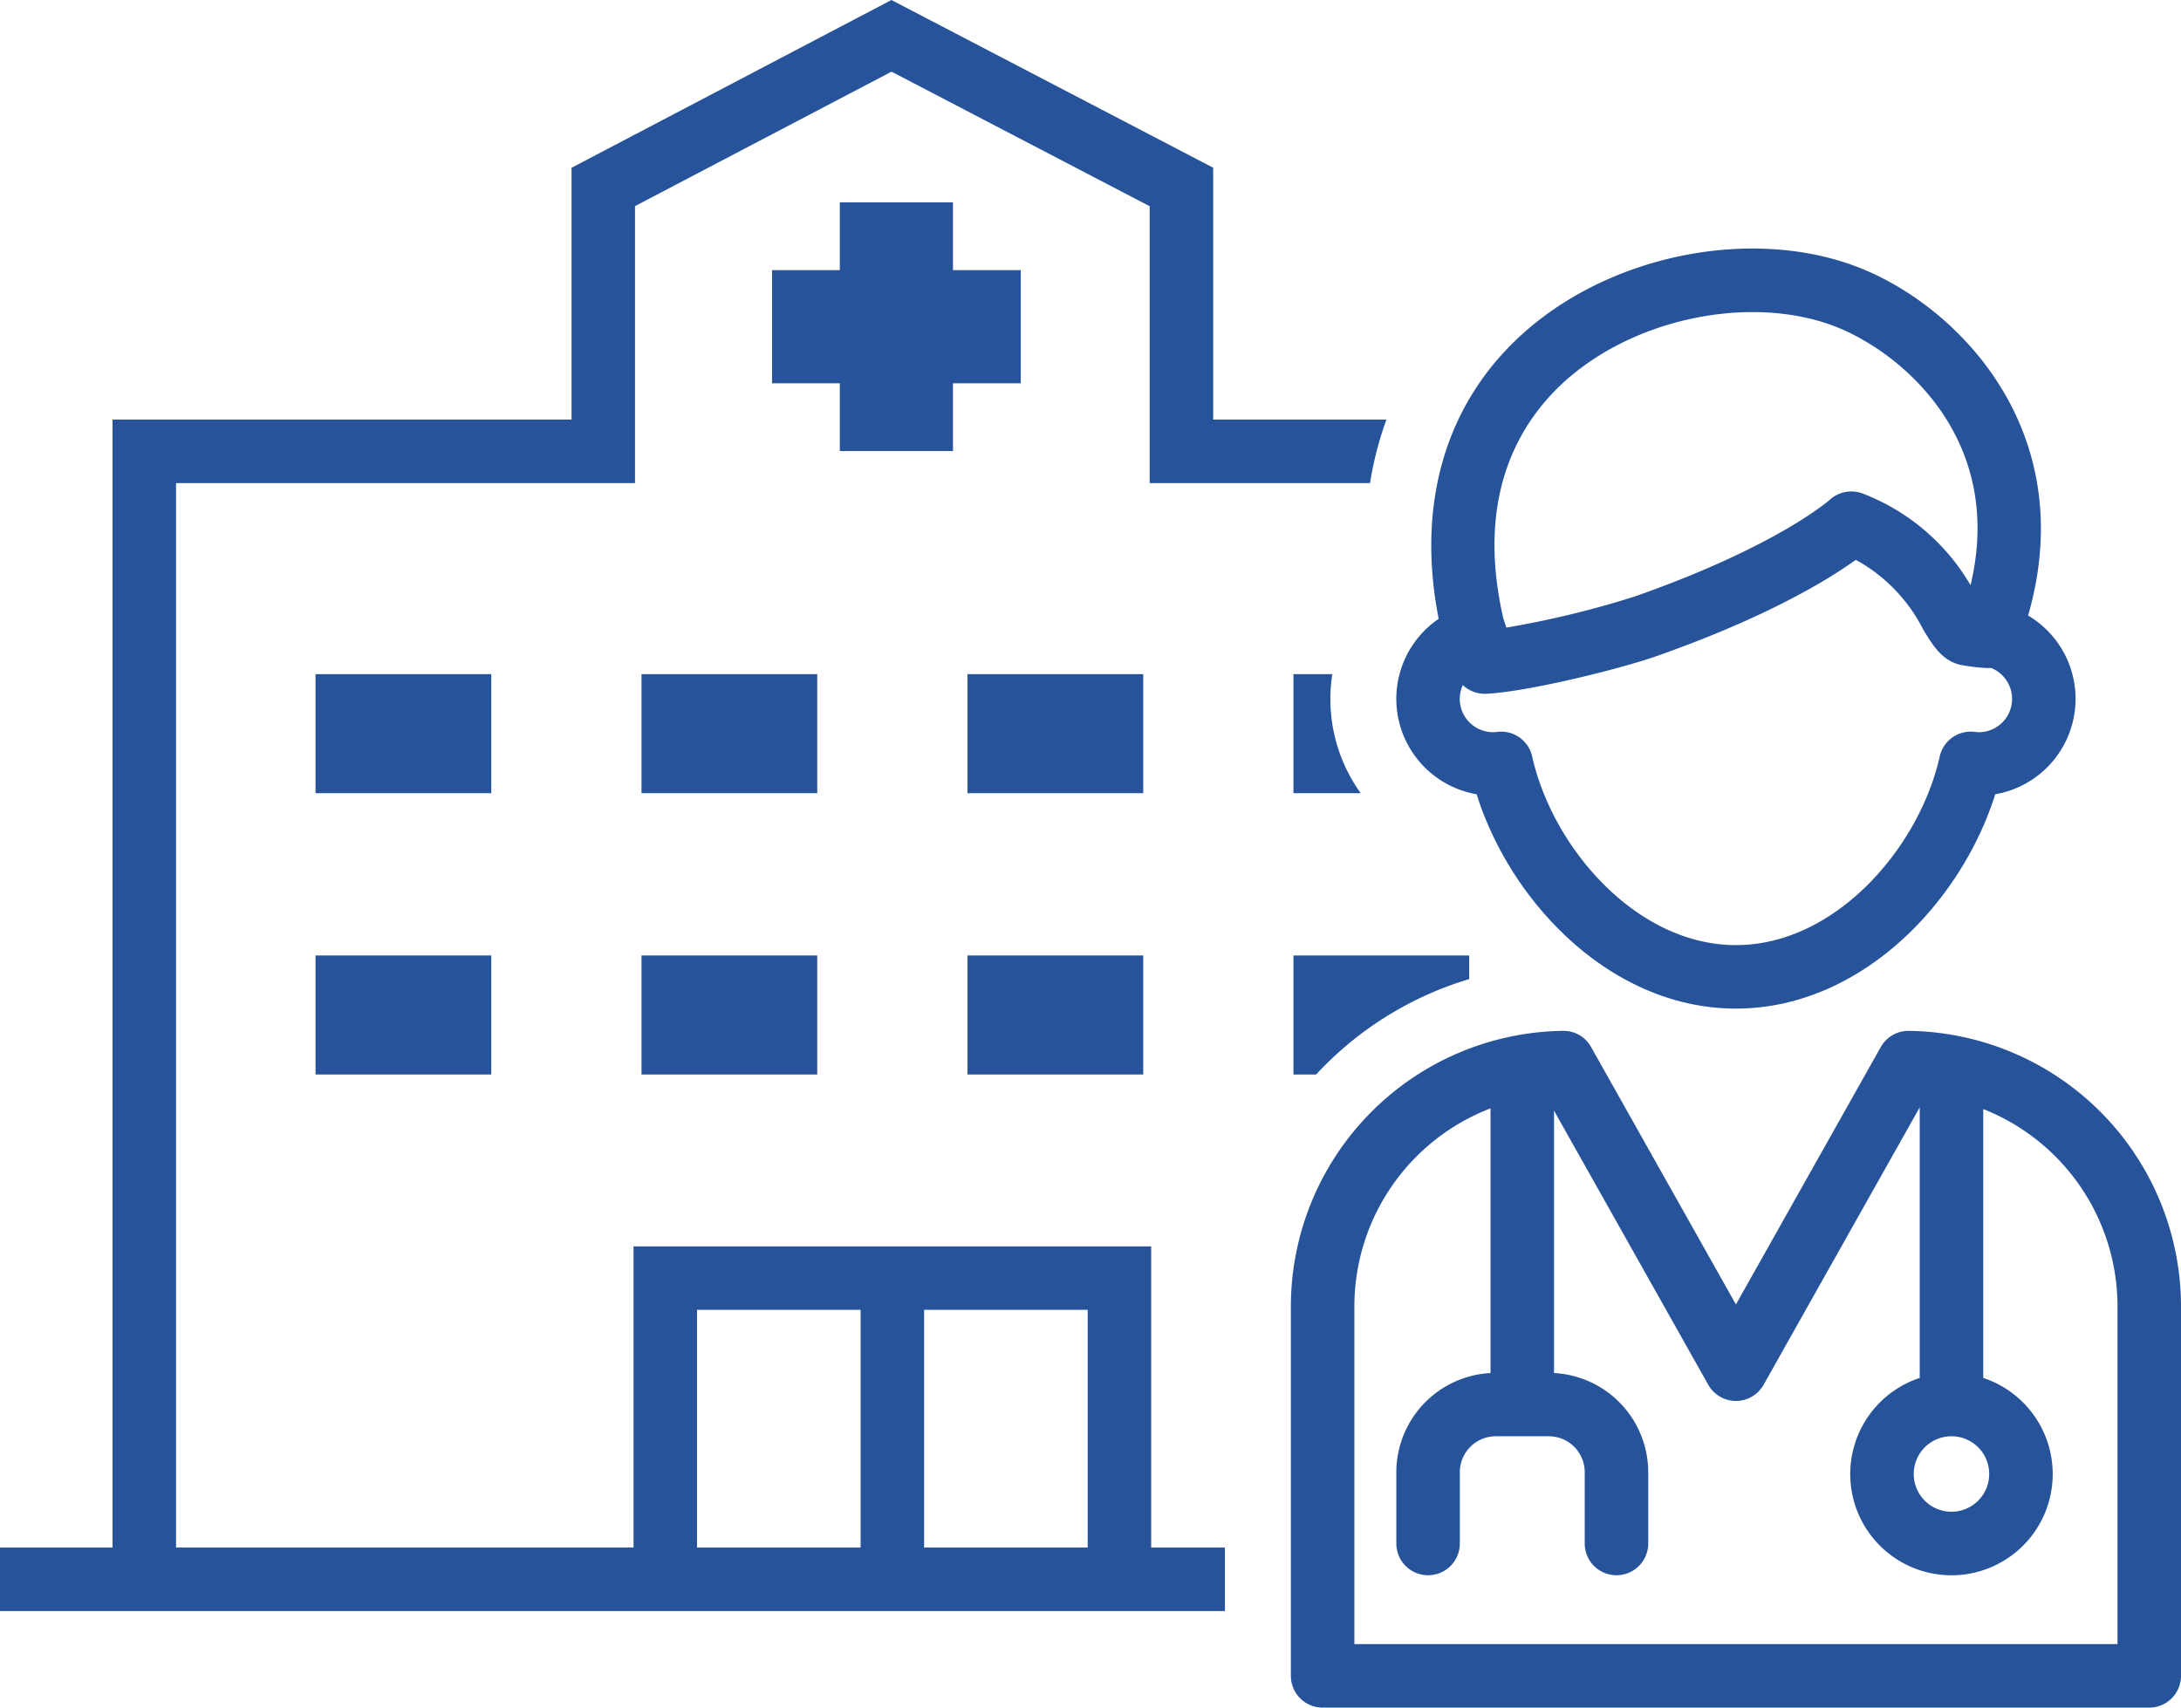
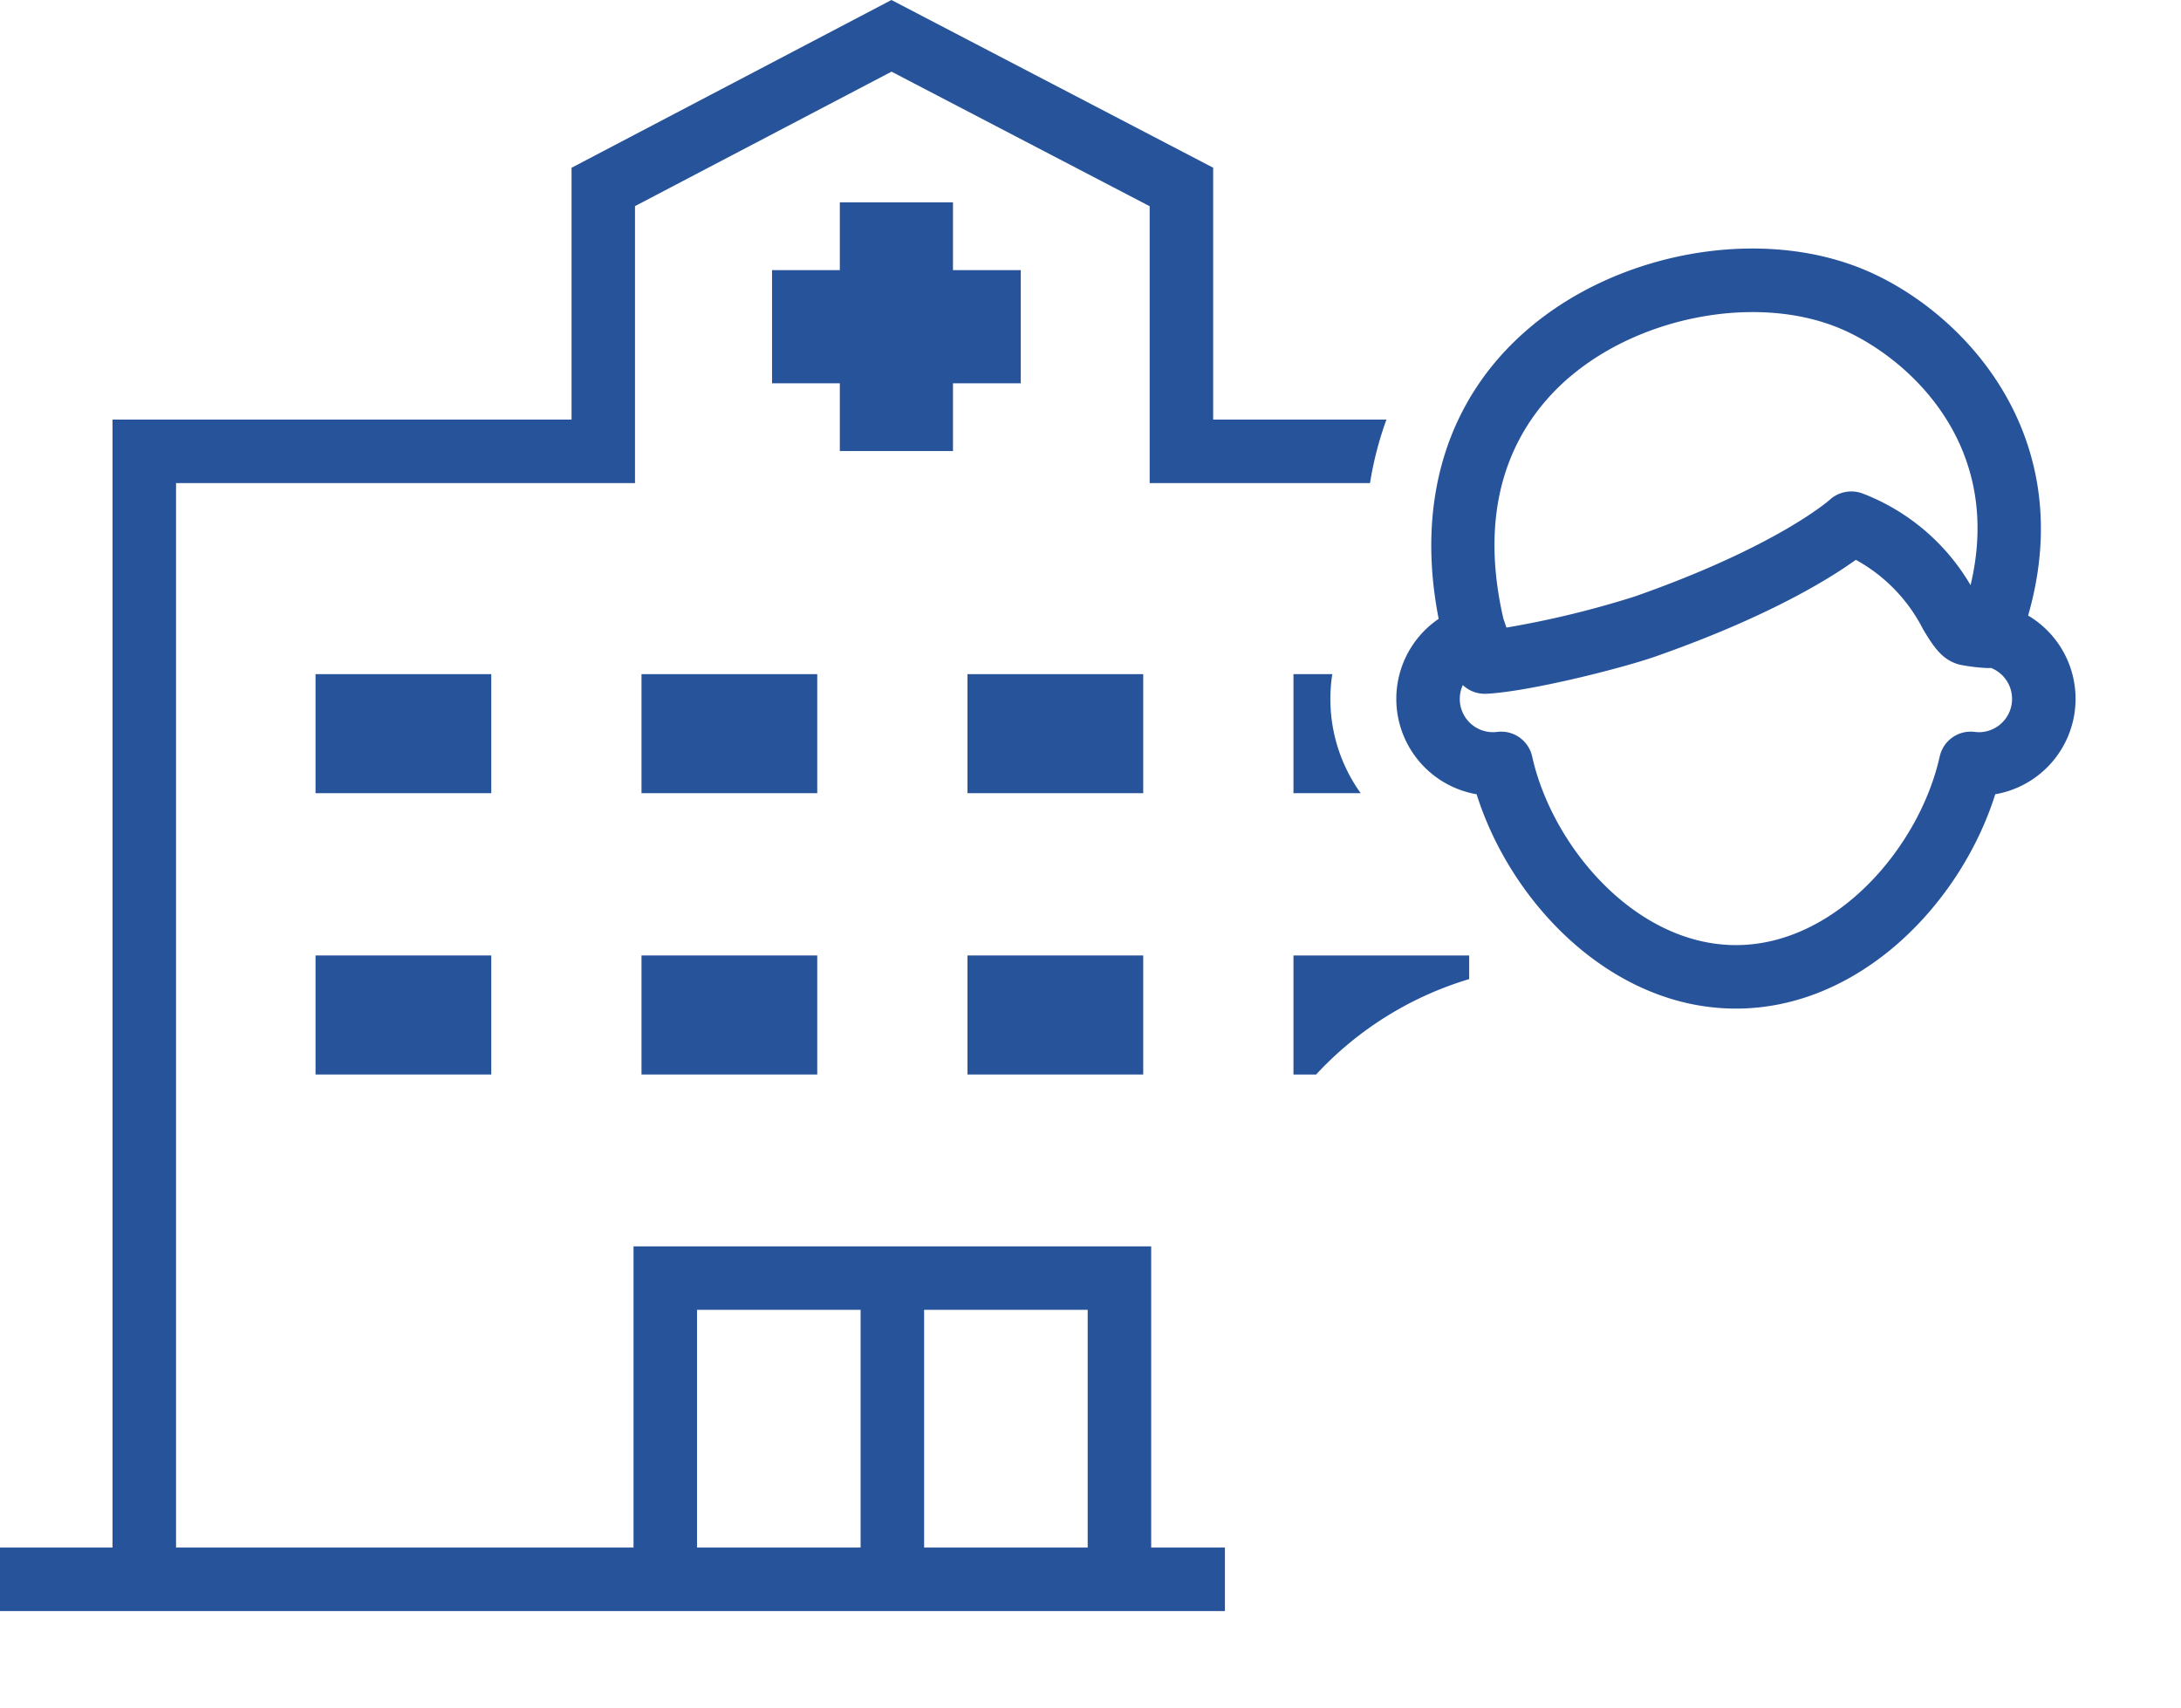
<svg xmlns="http://www.w3.org/2000/svg" width="223.25" height="174.809" viewBox="0 0 223.25 174.809">
  <defs>
    <clipPath id="a">
      <rect width="223.25" height="174.809" fill="#26539a" />
    </clipPath>
  </defs>
  <rect width="17.989" height="12.186" transform="translate(32.298 69.013)" fill="#26539a" />
  <rect width="17.989" height="12.186" transform="translate(65.665 69.013)" fill="#26539a" />
  <rect width="17.989" height="12.186" transform="translate(99.032 69.013)" fill="#26539a" />
  <rect width="17.989" height="12.186" transform="translate(32.298 97.811)" fill="#26539a" />
  <rect width="17.989" height="12.186" transform="translate(65.665 97.811)" fill="#26539a" />
  <rect width="17.989" height="12.186" transform="translate(99.032 97.811)" fill="#26539a" />
  <path d="M97.548,46.175V39.236h6.938V27.654H97.548V20.716H85.966v6.938H79.027V39.236h6.939v6.939Z" fill="#26539a" />
  <g clip-path="url(#a)">
    <path d="M117.837,127.59H64.849v30.835H18.02V49.452H65V21.1L91.258,7.335l26.423,13.776V49.452h22.555a35.216,35.216,0,0,1,1.682-6.5H124.181V17.169L91.249,0,58.505,17.175V42.952H11.52V158.425H0v6.5H125.385v-6.5h-7.548ZM88.093,158.425H71.348V134.09H88.093Zm23.244,0H94.593V134.09h16.744Z" fill="#26539a" />
    <path d="M132.4,110h2.318a35.04,35.04,0,0,1,15.671-9.77V97.811H132.4Z" fill="#26539a" />
-     <path d="M195.385,105.53h-.033a3.252,3.252,0,0,0-2.832,1.656l-14.828,26.352-14.828-26.352A3.2,3.2,0,0,0,160,105.53a28.233,28.233,0,0,0-27.865,28.141v37.888a3.25,3.25,0,0,0,3.25,3.25H220a3.25,3.25,0,0,0,3.25-3.25V133.671a28.233,28.233,0,0,0-27.865-28.141m4.37,41.5a3.863,3.863,0,1,1-3.863,3.863,3.867,3.867,0,0,1,3.863-3.863m16.995,21.277H138.635V133.671a21.724,21.724,0,0,1,13.937-20.205v27.093a10.18,10.18,0,0,0-9.642,10.15v7.3a3.25,3.25,0,0,0,6.5,0v-7.3a3.68,3.68,0,0,1,3.676-3.677h5.432a3.681,3.681,0,0,1,3.677,3.677v7.3a3.25,3.25,0,0,0,6.5,0v-7.3a10.18,10.18,0,0,0-9.643-10.15V113.7L174.86,141.76a3.25,3.25,0,0,0,5.664,0l15.981-28.4v27.7a10.363,10.363,0,1,0,6.5,0V113.533a21.729,21.729,0,0,1,13.745,20.138Z" fill="#26539a" />
    <path d="M132.4,69.014V81.2h6.885a16.5,16.5,0,0,1-2.908-12.186Z" fill="#26539a" />
    <path d="M151.15,81.309c3.512,11.171,13.848,21.942,26.543,21.942s23.03-10.771,26.543-21.942A9.913,9.913,0,0,0,207.6,63.014c5.352-18.585-6.792-31.279-16.86-35.442-10.578-4.375-24.974-1.839-34.228,6.028-8.377,7.122-11.619,17.642-9.248,29.75a9.91,9.91,0,0,0,3.887,17.959m51.391-6.355a3.5,3.5,0,0,1-.425-.031,3.249,3.249,0,0,0-3.565,2.519c-2.07,9.286-10.634,19.309-20.858,19.309S158.9,86.728,156.834,77.442a3.249,3.249,0,0,0-3.169-2.543,3.309,3.309,0,0,0-.395.024,3.513,3.513,0,0,1-.426.031,3.4,3.4,0,0,1-3.107-4.822,3.249,3.249,0,0,0,2.229.891c.053,0,.107,0,.16,0,4.406-.216,13.891-2.611,17.353-3.825,11.421-4.008,17.711-7.892,20.485-9.888a16.739,16.739,0,0,1,6.862,7.068c1,1.667,1.944,3.242,3.83,3.677a19.292,19.292,0,0,0,2.6.326,3.191,3.191,0,0,0,.536-.008,3.41,3.41,0,0,1-1.251,6.585m-41.82-36.4c7.379-6.274,19.218-8.413,27.533-4.974,6.558,2.712,16.993,11.5,13.455,26.32a21.869,21.869,0,0,0-11.058-9.387,3.285,3.285,0,0,0-3.353.644c-.053.047-5.394,4.79-19.971,9.905A97.339,97.339,0,0,1,154.2,64.247l-.311-.912c-3.023-13.106,2.039-20.709,6.83-24.783" fill="#26539a" />
  </g>
</svg>